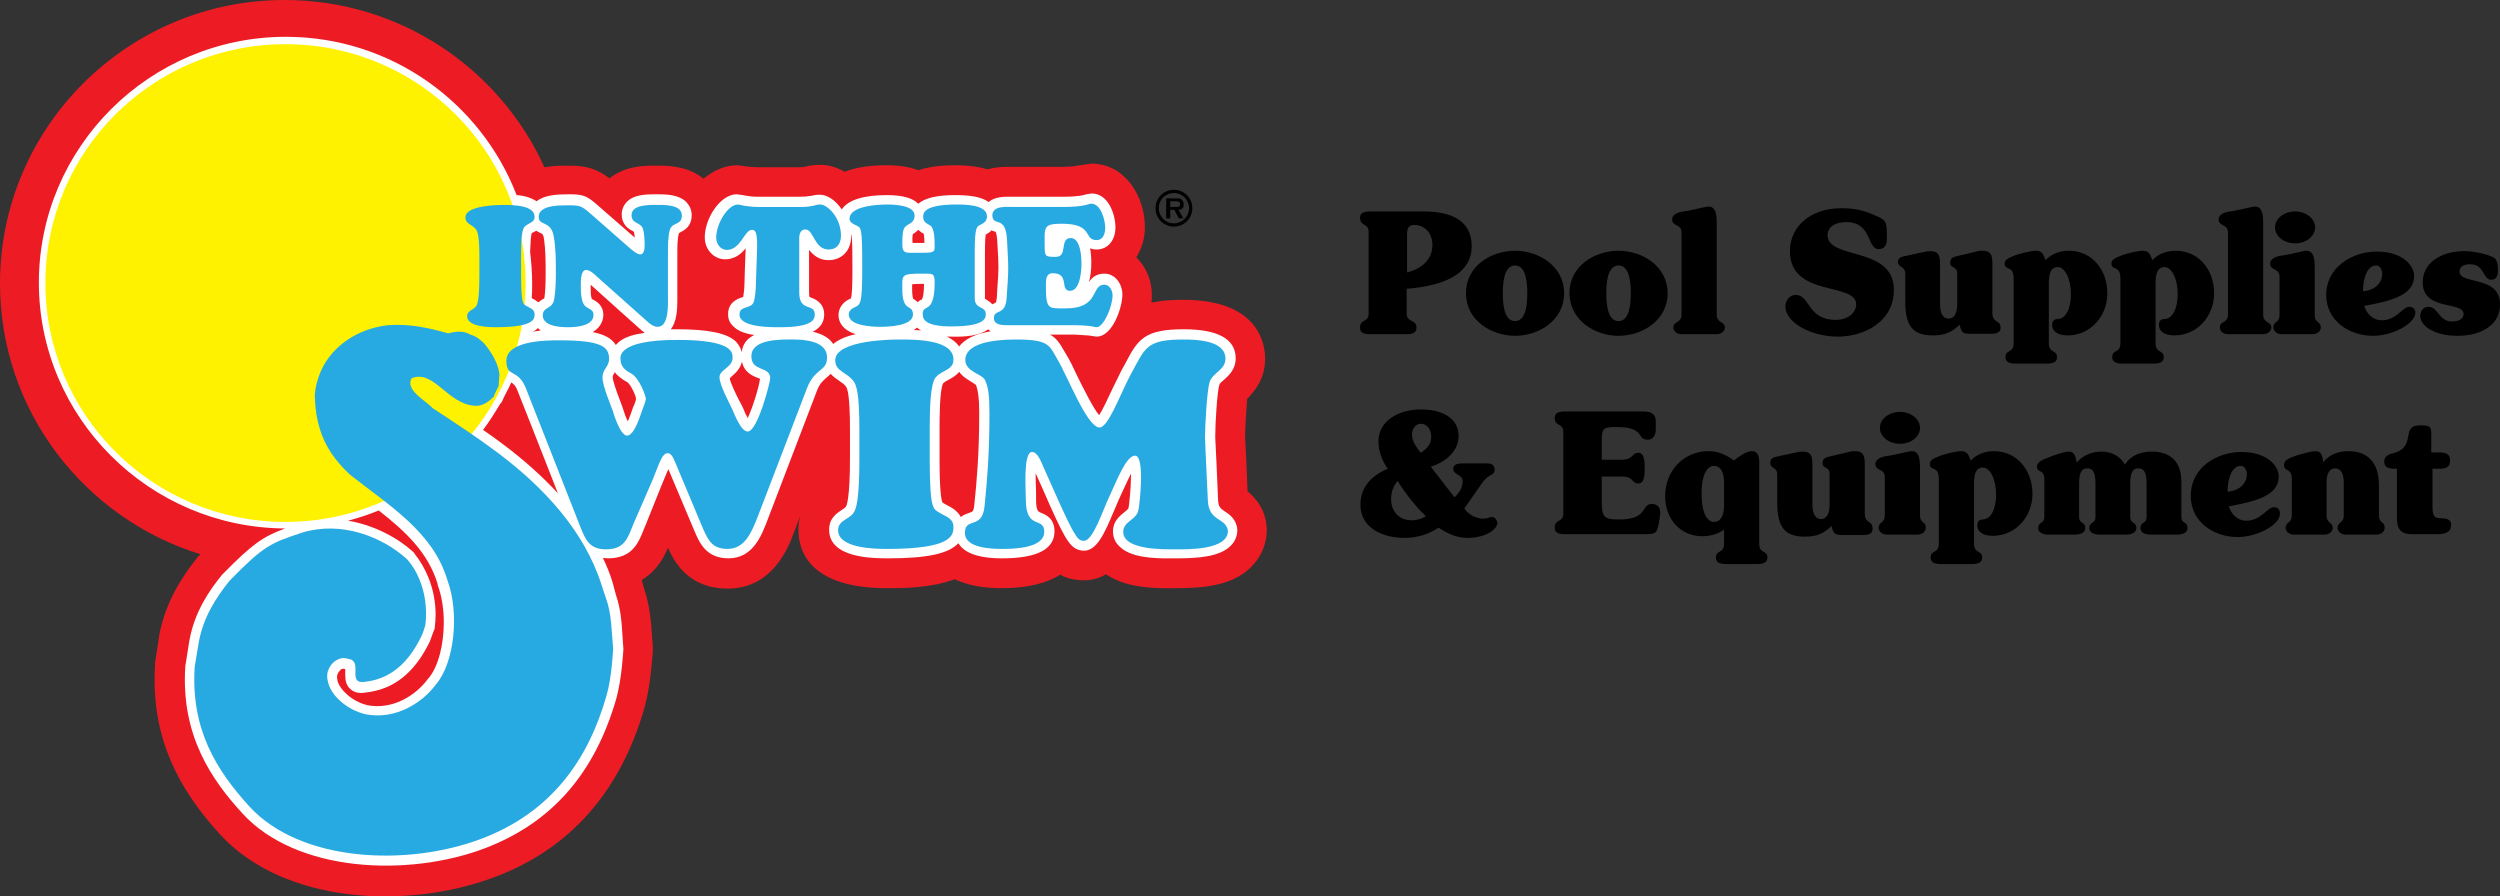
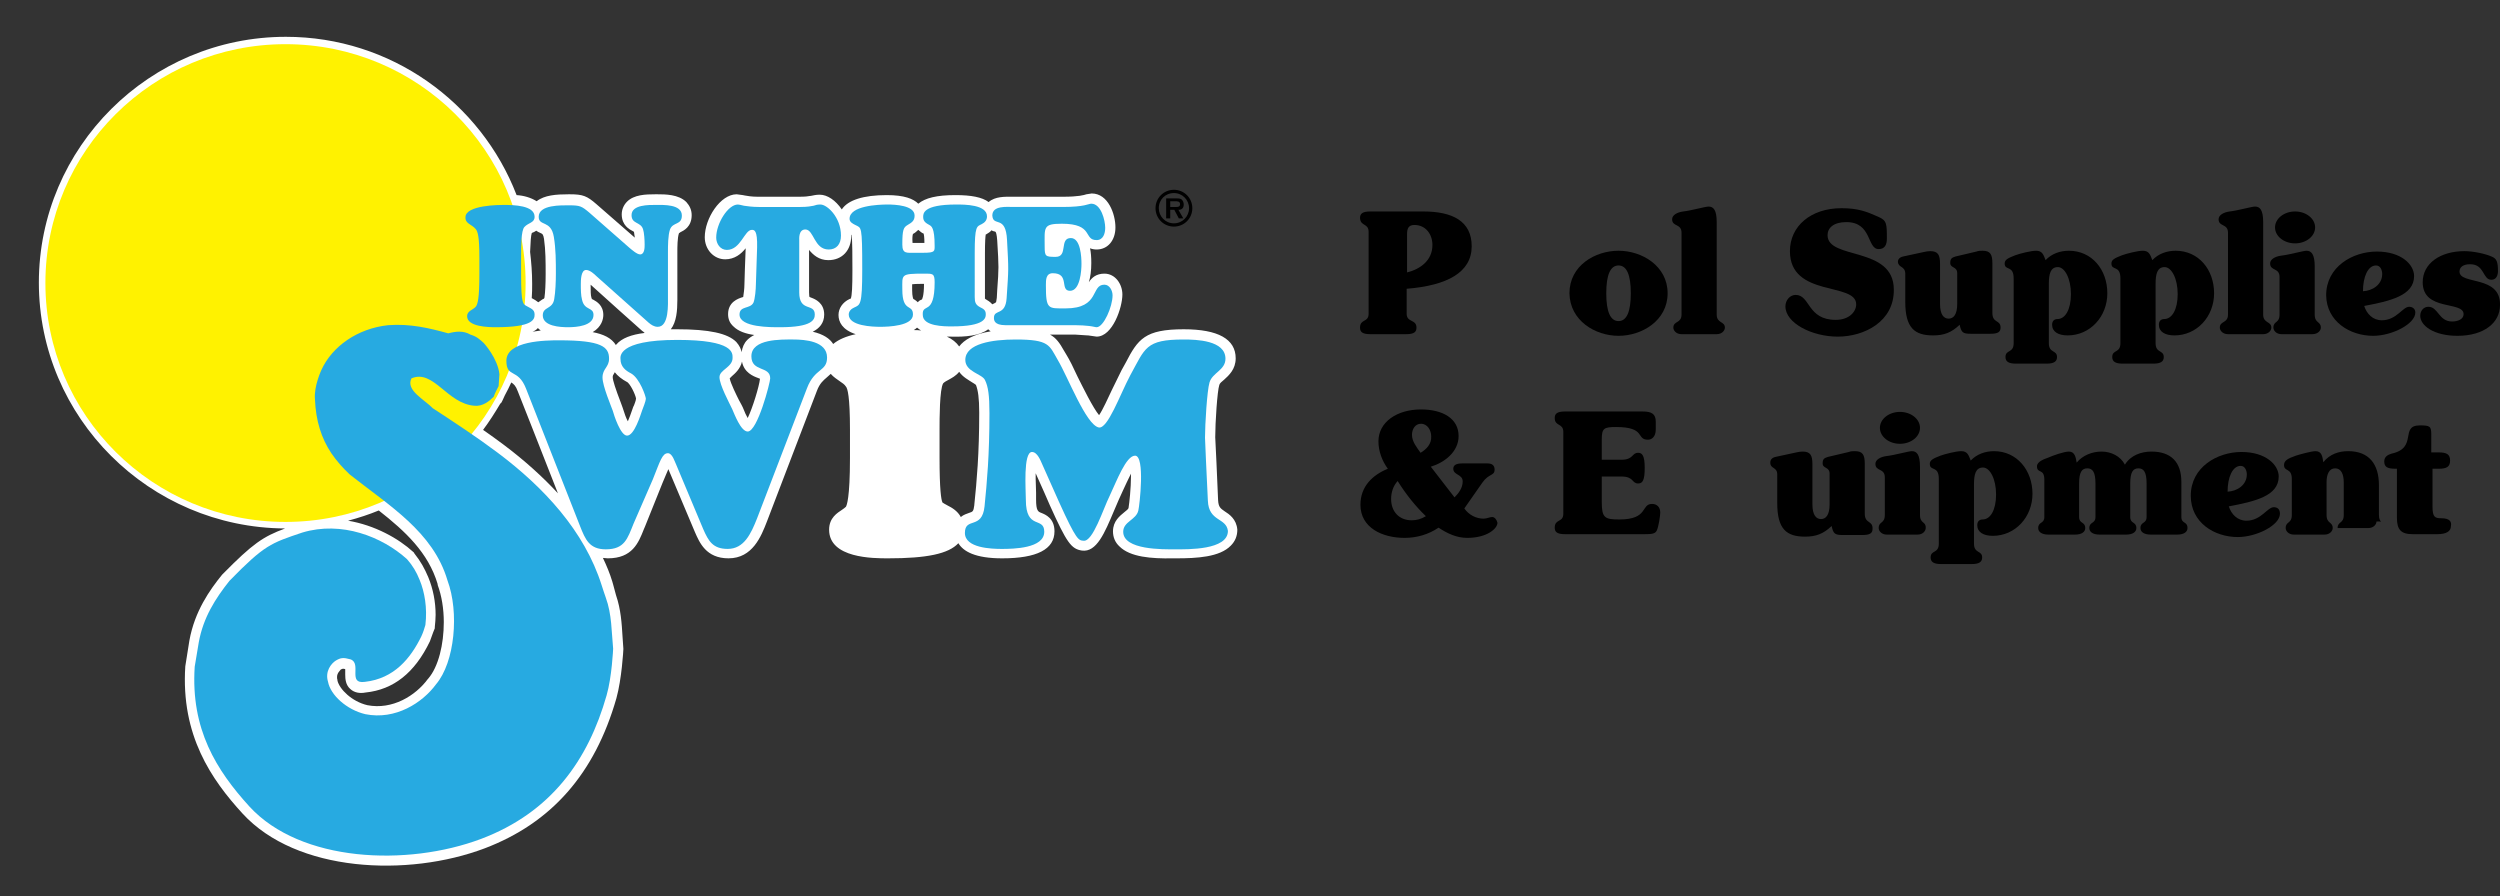
<svg xmlns="http://www.w3.org/2000/svg" version="1.1" id="Layer_1" x="0px" y="0px" width="611.2px" height="219.1px" viewBox="0 0 611.2 219.1" style="enable-background:new 0 0 611.2 219.1;" xml:space="preserve">
  <rect x="0" y="0" width="611.2" height="219.1" fill="#333333" stroke="none" />
  <style type="text/css">
	.st0{fill:#ED1C24;}
	.st1{fill:#FFFFFF;}
	.st2{fill:#FFF200;}
	.st3{fill:#27AAE1;}
</style>
  <g>
-     <path class="st0" d="M305,120.1c-0.1-2.7-0.3-7.3-0.3-7.3l-0.3-5.9c0-2.3,0.3-6.8,0.5-9.4c1.7-1.7,4.4-4.8,4.4-9.8   c0-3.4-1.4-14.4-20-14.4c-3.1,0-5.6,0.2-7.8,0.7c0.1-0.7,0.1-1.3,0.1-1.9c0-3.7-1.5-6.9-3.8-9.2c1.3-2,2.1-4.6,2.1-7.3   c0-7.7-4.9-15.6-13.1-15.6l-3.4,0.5c-0.8,0.2-2.6,0.3-3.6,0.3h-12h-0.4c-1.4,0-3.5-0.1-5.9,0.6c-2.1-0.6-4.7-1-7.9-1   c-2.8,0-6,0.2-9,1.2c-2.1-0.7-4.6-1.2-7.8-1.2c-4.4,0-7.7,0.6-10.3,1.6c-1.9-1.1-3.9-1.7-6-1.7c-1.8,0-3,0.3-3.8,0.5   c-0.2,0-0.5,0.1-1.1,0.1h-10.2c-0.9,0-1.4-0.1-1.9-0.1c-0.1,0-0.2,0-0.2,0l-3-0.4c-3.1,0-5.9,1.3-8.3,3.3   c-3.9-3.2-8.9-3.2-11.4-3.2h-0.5c-2.4,0-7.2,0-11.1,3.1c-3-2.3-5.6-3.1-9.9-3.1h-0.3c-1.4,0-3.5,0-5.7,0.4   C122.2,16.8,97.8,0,69.6,0C31.2,0,0,31.1,0,69.3c0,31.1,20.6,57.4,49,66.2c-0.2,0.2-0.4,0.4-0.6,0.6c-3.5,4.4-7.8,10.5-9.5,19.3   c0,0.1,0,0.1,0,0.2l-1,6.5c0,0.3,0,0.2,0,0.5c-0.1,1.3-0.1,2.6-0.1,3.8c0,17.6,8.5,29.3,16,37.6c15.9,17.3,46.4,18.3,67.2,10.4   c18.4-6.9,30.7-20.9,36.6-41.5c1.5-5.4,1.9-12.8,2-13.6c0-0.1,0-0.3,0-0.4c0-0.3,0-0.7,0-0.9l-0.2-2.5c-0.2-3.3-0.5-7.3-1.9-11.5   c-0.1-0.2-0.4-1.4-0.6-2.2c3.5-2.1,5.4-5.4,6.4-7.9c1.5,3.4,5,10,14.6,10c10.9,0,14.8-9.9,16.2-13.7c0,0,0.7-1.9,1.8-4.7   c-0.5,1.3-0.7,2.6-0.7,4c0,5.3,2.8,14.3,21.7,14.3c3.7,0,10.7,0,16.5-2.2c2.7,1.3,6.4,2.2,11.4,2.2c6.9,0,11.4-1.4,14.4-3.3   c1.2,0.7,2.6,1.1,4.3,1.3c2.8,0.3,5-0.3,6.9-1.4c4.4,3,10.3,3.5,16.2,3.4h0.8c6.9,0,13.9-0.6,18.5-5.2c2.4-2.4,3.8-5.6,3.8-9   C309.6,124.6,306.9,121.7,305,120.1z" />
    <g>
      <path class="st1" d="M299.4,125c-1-0.7-1.5-1-1.6-2.7l-0.4-9.2l-0.3-6.2c0-3.6,0.5-11.3,1-12.8c0.1-0.4,0.6-0.8,1.2-1.3    c1.1-1,2.8-2.5,2.8-5.2c0-4.7-4.3-7.1-12.7-7.1c-9.5,0-11.2,2.4-14.2,8.2l-1,1.8l-2.4,4.9c-0.9,1.9-2.2,4.8-3.1,6.1    c-1.5-1.8-4-6.9-5.3-9.5c-1-2.2-1.9-4-2.7-5.3l-0.6-1c-1-1.8-1.9-3.1-3.4-3.9h6.1l3,0.2c0,0,0.1,0,0.2,0s0.7,0.1,0.7,0.1l1.4,0.2    c3.9,0,6.3-7.1,6.3-10.3c0-2.5-1.7-5.1-4.4-5.1c-2,0-3.1,1-3.8,2.1c0.4-1.3,0.6-2.9,0.6-4.7c0-1.5-0.1-2.6-0.3-3.6    c0.5,0.2,1,0.3,1.6,0.3c2.7,0,4.6-2.2,4.6-5.4c0-3.3-1.8-8.3-5.8-8.3l-1.3,0.2c-0.6,0.2-1.9,0.6-5.7,0.6h-12h-0.6    c-1.6,0-4-0.1-5.6,1.3c-1.6-1.2-4.3-1.7-8.1-1.7c-4.6,0-7.4,0.7-9.1,2.1c-1.2-1.2-3.4-2.1-7.7-2.1c-5.7,0-9.5,1.2-11,3.5    c-1.5-2.2-3.5-3.6-5.4-3.6c-1,0-1.6,0.2-2.2,0.3c0,0,0,0-0.1,0c-0.5,0.1-1.2,0.2-2.7,0.2h-10.2c-1.5,0-2.5-0.2-3.1-0.3    c-0.1,0-0.5-0.1-0.5-0.1l-1.5-0.2c-4,0-7.8,5.9-7.8,10.5c0,3,2.2,5.4,5,5.4c2.3,0,3.9-1.3,5-2.7c-0.1,1.8-0.3,8.7-0.3,8.7    c0,1.3-0.2,2.5-0.3,3.2c-0.2,0.1-0.3,0.1-0.3,0.1c-0.9,0.3-3.4,1.1-3.4,4.1c0,1.2,0.4,2.2,1.3,3c1.2,1.2,3,1.8,5.1,2.1    c-0.6,0.3-1.2,0.7-1.7,1.2c-0.8,0.8-1.2,1.8-1.4,3c-0.1-0.7-0.5-1.6-1.3-2.5c-2.1-2.1-6.6-3.1-14.5-3.1c-0.5,0-1,0-1.5,0    c1.4-1.8,1.6-4.6,1.6-7.2c0-0.2,0-1,0-1V61.7c0-1.2,0-3.6,0.4-4.7c0.1,0,0.3-0.2,0.3-0.2c0.8-0.4,2.8-1.3,2.8-4.2    c0-1.3-0.5-2.3-1.3-3.2c-1.9-1.9-5.2-1.9-7.1-1.9h-0.5c-2.4,0-5.2,0.1-6.9,1.8c-0.8,0.8-1.3,1.9-1.3,3.1c0,2.7,1.9,3.7,2.7,4.1    c0,0,0.2,0.1,0.3,0.2c0,0.2,0.1,0.6,0.2,1.4c-0.8-0.7-9.4-8.2-9.4-8.2c-2.3-2-3.3-2.4-6.5-2.4H139c-3,0-5.9,0.2-7.8,1.7    c-1.4-0.9-3.2-1.4-4.9-1.5C117.6,25.1,95.6,9,69.9,9C36.6,9,9.5,36,9.5,69.1c0,33,27,59.9,60.2,60.1c-5.4,2-7.9,3.7-15.2,11.1    l-0.1,0.1l-0.1,0.1c-3,3.7-6.7,8.9-8,16.1l-1,6.3l0,0c-1.1,16.9,6.4,27.7,14,36c13.2,14.4,40.4,15.6,59.2,8.5    c16.3-6.2,26.9-18.2,32.2-36.7c1.3-4.7,1.7-11.7,1.7-12v-0.1l-0.2-2.9c-0.2-3.3-0.4-6.7-1.6-10.2l-0.7-2.6l-0.2-0.7    c-0.6-2-1.4-3.9-2.3-5.8c0.4,0,0.8,0.1,1.2,0.1c6,0,7.5-3.8,8.8-7.1l0.3-0.7L162,118l0.8-1.9c0.2-0.5,0.4-0.9,0.6-1.4    c0.1,0.2,6.5,15.4,6.5,15.4c1.1,2.5,2.7,6.4,8.2,6.4c5.9,0,8-5.4,9.4-9l12.2-31.9c0.7-1.9,1.6-2.6,2.4-3.3c0.3-0.3,0.6-0.5,1-0.9    c0.7,0.8,1.5,1.3,2.2,1.8c0.6,0.4,1.2,0.8,1.5,1.3c0.4,0.4,1,2.4,1,10.5v7c0,9.8-0.8,11.6-1,11.9c-0.2,0.2-0.6,0.5-0.9,0.7    c-1.2,0.8-3.2,2-3.2,4.9c0,7,10.8,7,14.4,7c9.5,0,14.8-1.1,17.2-3.7c1.2,2,4.1,3.7,10.7,3.7c8.5,0,12.8-2.2,12.8-6.6    c0-3.2-2.2-4.1-3.2-4.5c-0.8-0.3-1.3-0.5-1.3-3.3v-1.6c0-1.3-0.1-2.4-0.1-3.4c0-0.5,0-0.9,0-1.4c0.9,1.9,3.5,7.9,3.5,7.9    c4.1,9.1,5.2,10.6,7.8,11c3.6,0.5,5.6-4.4,7.8-9.6l1.2-2.8l1-2.2c0.5-1.1,1.3-2.8,2-4.2c0,0.2,0,0.4,0,0.6c0,2.9-0.4,6.6-0.6,7.8    c0,0.2-0.6,0.7-1,1c-1.1,0.9-2.8,2.2-2.8,4.7c0,1.4,0.5,2.7,1.6,3.7c2.6,2.6,7.8,3,13,2.9h0.9c5,0,10.6-0.3,13.3-3.1    c1.1-1.1,1.6-2.4,1.6-3.9C302.3,126.9,300.5,125.7,299.4,125z M131.5,80.2c0.2,0.2,0.4,0.4,0.7,0.6c-0.7,0.1-1.4,0.2-2,0.3    C130.7,80.9,131.2,80.6,131.5,80.2z M130,57c0.1-0.1,0.3-0.2,0.4-0.2c0.2-0.1,0.4-0.2,0.7-0.4c0.3,0.2,0.6,0.4,0.9,0.5    c0.7,0.3,0.8,0.4,1,1.5c0.4,2.8,0.4,5.7,0.4,8.6c0,2.3-0.1,4.5-0.3,5.8L133,73l-0.4,0.2c-0.3,0.2-0.6,0.4-1,0.7    c-0.5-0.4-1-0.7-1.4-0.9c0,0-0.1-0.1-0.2-0.1c0.1-1.2,0.1-2.4,0.1-3.6c0-2.6-0.2-5.2-0.5-7.7C129.7,59.1,129.8,57.6,130,57z     M108.5,169C108.4,169,108.4,169,108.5,169L108.5,169L108.5,169z M104.7,165.9L104.7,165.9l-0.1,0.1c-3,4.1-8.7,7.6-14.8,6.4    c-3.8-0.9-6.8-3.9-7.3-6v-0.1v-0.1c-0.1-0.2-0.1-0.5-0.1-0.7c0-1,0.8-1.6,0.9-1.8c0.4-0.2,0.6-0.3,1.1-0.1c0,0.1,0,0.2,0,0.3    c0,0.2,0,0.3,0,0.5c0,0.2,0,0.3,0,0.5c0,1.1,0.1,2.6,1.3,3.6c0.9,0.8,2.2,1.1,3.7,0.8c6.8-0.7,12-4.8,15.7-12.5l0.8-2.2l0.4-1    v-0.3c0.1-1,0.2-2,0.2-3c0-3.1-0.6-6.3-1.8-9.2c-0.9-2.1-1.8-3.8-3.4-5.8l-0.1-0.2l-0.1-0.1c-3.7-3.4-9.5-6.6-16-7.7    c2.6-0.7,5.1-1.5,7.5-2.5c6.5,5.1,12.1,10.3,14.4,18v0.1v0.1c1,2.7,1.5,5.9,1.5,9.1C108.5,157.5,107.2,163,104.7,165.9z     M123.1,108.7c-1.7-1.3-3.3-2.4-5-3.6c1.5-2,2.9-4.2,4.2-6.4l0,0l0.3-0.3l0.3-0.6l0.5-1.1c0.6-1.1,1.1-2.1,1.6-3.2    c0.6,0.4,1.1,0.8,1.6,2.2c0,0,5.9,14.9,9.8,24.9C132.7,116.6,128.3,112.6,123.1,108.7z M155,99.1l-0.1,0.2l-0.1,0.2l-0.1,0.3    c-0.5,1.5-0.9,2.5-1.2,3.2c-0.4-0.7-0.8-1.8-1.3-3.4l-0.4-1.1c-1.3-3.4-2-5.5-2-6.3c0-0.4,0.1-0.5,0.4-1c0-0.1,0.1-0.1,0.1-0.2    c0.7,0.9,1.7,1.7,3,2.4l-0.1-0.1c0.9,0.5,2.1,3.1,2.3,4.1C155.5,97.9,155.1,98.8,155,99.1z M150.7,84.2c-0.1,0.1-0.1,0.1-0.1,0.2    c-1.1-1.8-3.1-2.7-5.7-3.2c2.2-1.3,2.6-3.2,2.6-4.2c0-2.4-1.7-3.3-2.4-3.7l-0.4-0.2c0,0,0-0.1-0.1-0.3c-0.2-0.6-0.2-1.7-0.2-3.2    l0,0C146,71.1,157,80.9,157,80.9c0.2,0.1,0.4,0.3,0.6,0.5C154.3,81.8,152,82.7,150.7,84.2z M244.1,65.3c0,1.5-0.1,2.9-0.3,5.6    l-0.1,1.9c-0.1,0.9-0.2,1.1-0.2,1.1l-0.3,0.2c-0.2,0.1-0.4,0.2-0.6,0.3c-0.5-0.6-1.2-1-1.7-1.3l-0.1-0.1c0-0.2,0-0.3,0-0.3V62    c0-2.9,0.1-4.2,0.2-4.7h0.1l0,0c0.5-0.3,1-0.6,1.3-1c0.3,0.2,0.7,0.3,0.8,0.3c0,0,0.1,0,0.2,0.1s0.3,0.6,0.4,2.1    C244,62.1,244.1,63.8,244.1,65.3z M241.6,80.5c0.2,0.2,0.4,0.4,0.6,0.5c-4.2,0.7-6.5,2.1-7.7,3.7c-0.7-1-1.7-1.8-3-2.4    c0.4,0,0.7,0,1.1,0C235.9,82.4,239.5,82.1,241.6,80.5z M223.2,57.2c0.4-0.2,0.9-0.6,1.3-1c0.5,0.4,0.9,0.8,1.3,0.9    c0.1,0.3,0.2,1,0.2,2.3c-0.1,0-0.1,0-0.2,0h-2.1h-0.6C223,58.1,223.1,57.5,223.2,57.2z M223,69.5c0.8-0.1,2-0.1,2.8-0.1h0.1    c0,3.1-0.5,3.8-0.5,3.8l-0.2,0.1c-0.3,0.1-0.6,0.3-0.8,0.6c-0.3-0.3-0.6-0.5-0.9-0.7l-0.2-0.1c0,0-0.3-0.5-0.3-2.2V70    C223,70,223,69.7,223,69.5z M225.2,80.8c-0.6-0.1-1.2-0.1-1.8-0.1c0.3-0.2,0.6-0.4,0.8-0.6C224.5,80.3,224.8,80.6,225.2,80.8z     M182.8,102.2c-0.3-0.5-0.7-1.3-1.2-2.6l-0.3-0.6l-0.7-1.3c-0.5-1-2-4-2.2-5.2c0.2-0.2,0.5-0.5,0.5-0.5c0.8-0.7,2.1-1.8,2.5-3.6    c0.5,2.7,2.8,3.6,3.9,4c0,0,0.3,0.1,0.5,0.2C185.6,94.5,184,99.7,182.8,102.2z M203.7,84.1c-0.8-1.3-2.4-2.4-5-3    c1.6-0.8,2.8-2.1,2.8-4.2c0-2.9-2.3-3.8-3.1-4.1c-0.2-0.1-0.5-0.2-0.5-0.2s-0.1-0.3-0.1-1.1c0,0,0-7.3,0-10.4    c1,1.2,2.4,2.5,4.7,2.5c3.4,0,5.6-2.4,5.6-5.9c0-0.1,0-0.2,0-0.3c0,0,0.1,0,0.1,0.1c0.2,1.3,0.2,5.5,0.2,8.6    c0,3.9-0.1,6.2-0.4,6.9l-0.3,0.1c-1.7,0.8-2.7,2.3-2.7,3.9c0,1.7,0.9,3.6,4.2,4.7C206.9,82.2,205,83,203.7,84.1z M238.2,123.4v0.1    c-0.2,1.6-0.4,1.6-1.3,1.9c-0.5,0.2-1.3,0.4-2,1c-0.8-1.5-2.2-2.3-3.2-2.8l-0.9-0.5l-0.3-0.2c0,0-0.1,0-0.1-0.1    c-0.3-0.6-0.7-3.1-0.7-10.8v-7c0-2.5,0-9.9,0.9-11.3c0.3-0.3,0.8-0.6,1.4-0.9c0.7-0.4,1.7-0.9,2.5-1.9c0.9,1.3,2.3,2,3.2,2.6    c0.3,0.2,0.7,0.4,0.9,0.6c0.5,1.3,0.8,3.2,0.8,6.8C239.4,111,238.8,117.6,238.2,123.4z" />
      <path class="st1" d="M89.4,169.3C89.5,169.3,89.5,169.3,89.4,169.3L89.4,169.3L89.4,169.3z" />
    </g>
    <path class="st2" d="M69.8,10.8c-32.4,0-58.7,26.1-58.7,58.4s26.3,58.4,58.7,58.4s58.7-26.1,58.7-58.4S102.2,10.8,69.8,10.8z" />
    <path d="M282.5,50.9c0-2.5,2-4.5,4.5-4.5s4.5,2,4.5,4.5s-2,4.5-4.5,4.5S282.5,53.4,282.5,50.9z M290.7,50.9c0-2-1.6-3.7-3.7-3.7   s-3.7,1.6-3.7,3.7c0,2,1.6,3.7,3.7,3.7C289.1,54.6,290.7,52.9,290.7,50.9z M289.3,53.4h-1.1l-1.1-2.1h-1v2.1h-1v-4.9h2.4   c0.4,0,1,0,1.3,0.2c0.4,0.3,0.6,0.8,0.6,1.3c0,0.9-0.5,1.3-1.3,1.3L289.3,53.4z M287.6,50.6c0.5,0,0.9-0.1,0.9-0.7   c0-0.7-0.7-0.7-1.2-0.7h-1.2v1.4C286.1,50.6,287.6,50.6,287.6,50.6z" />
    <g>
      <path class="st3" d="M135.4,57.9c0.5,3,0.5,6,0.5,9c0,1.9-0.1,4.5-0.4,6.2c-0.4,2.6-2.8,1.8-2.8,4c0,2.7,4.3,2.9,6.2,2.9    c2,0,6.2-0.3,6.2-3c0-2-2.2-1-2.8-3.7c-0.3-1.1-0.3-2.6-0.3-3.8c0-0.9,0-3.5,1.3-3.5c0.9,0,2,1,2.5,1.5l12.8,11.4    c0.6,0.5,1.3,1,2.2,1c2.8,0,2.5-5.6,2.5-7.5V61.7c0-1.6,0-4.1,0.5-5.6c0.7-1.9,2.9-1,2.9-3.4c0-2.8-4.5-2.6-6.3-2.6    c-1.7,0-6-0.1-6,2.5c0,2.2,2.2,1.6,2.8,3.4c0.3,0.9,0.4,2.7,0.4,3.8c0,0.7,0,2.4-1.1,2.4c-0.8,0-2.1-1.2-2.6-1.6l-9.8-8.6    c-1.9-1.6-2.3-1.8-4.9-1.8c-1.9,0-7.5-0.2-7.5,2.8C131.7,55.4,134.7,53.7,135.4,57.9z" />
      <path class="st3" d="M116.3,56c0.5,0.6,0.9,1.8,0.9,7l0,0v4.1c0,5.8-0.4,7.3-0.9,7.9c-0.7,0.8-2.1,1-2.1,2.3c0,2.6,5.2,2.7,7,2.7    c9.1,0,9.5-1.9,9.5-3.1c0-1.3-1-1.5-2-2.1c-0.8-0.5-1.3-0.3-1.3-7.7V63c0-2.9,0-6.6,0.8-7.5c1-1.1,2.5-1,2.5-2.5    c0-2.8-5.1-2.9-7.6-2.9c-0.8,0-9.3,0-9.3,3C113.7,54.7,115.3,54.8,116.3,56z" />
      <path class="st3" d="M246.2,58.7c0.4,7.5,0.4,6.7-0.1,14.2c-0.3,4.4-3.1,2.6-3.1,4.8c0,0.5,0,1.8,2.8,1.8h17    c1.4,0,2.6,0.1,3.5,0.2s1.5,0.3,1.8,0.3c1.7,0,3.9-5,3.9-7.8c0-1.1-0.7-2.6-2-2.6c-3.4,0-1,5.8-9.5,5.8c-4.3,0-4.8,0.3-4.8-5.7    c0-1.3,0-2.9,1.7-2.9c4.2,0,1.6,4.3,4.2,4.3c2.5,0,2.8-5,2.8-6.6s-0.2-6.3-2.6-6.3c-2.9,0-0.6,4.6-3.7,4.6c-2.5,0-2.7-0.1-2.7-2.5    c0-4.7-0.5-5.6,4.2-5.6c7.9,0,5.2,4,8.5,4c1.6,0,2.1-1.6,2.1-3c0-1.8-1-5.9-3.4-5.9c-0.7,0-1.5,0.8-7,0.8h-12    c-1.7,0-5.2-0.4-5.2,2.1C242.8,55.6,245.9,52.4,246.2,58.7z" />
      <path class="st3" d="M208.8,75.2c-0.7,0.3-1.3,0.9-1.3,1.7c0,2.8,5.8,3,7.7,3c2,0,8-0.2,8-3c0-2.7-2.6-0.4-2.6-6.1    c0-3.7-0.5-3.9,5.3-3.9c2.1,0,2.6-0.1,2.6,2.1c0,8.4-3.1,4.9-2.9,8c0,2.8,5.3,2.8,7.1,2.8c8.2,0,8.3-2.1,8.3-3    c0-1-0.6-1.3-1.4-1.7c-1.1-0.6-1.3-1.2-1.3-2.5V61.8c0-6.6,0.5-6.4,1.7-7c0.8-0.4,1.3-1,1.3-1.9c0-2.9-5.5-2.9-7.5-2.9    c-8.3,0-8.1,2.3-8.1,3.1c0,1.1,0.8,1.5,1.5,1.9c0.5,0.3,1.3,0.6,1.3,5.1c0,1.3,0.1,1.7-2.7,1.7h-2.1c-2,0-3.1,0.3-3.1-2    c0-3.7,0.3-4.2,1.3-4.8c1-0.6,1.7-1,1.7-2.3c0-2.5-4.8-2.7-6.6-2.7c-2.3,0-9.3,0.3-9.3,3.5c0,0.8,0.8,1.2,1.4,1.5    c1.5,0.8,1.7-0.1,1.7,10.9C210.8,74.7,210.3,74.5,208.8,75.2z" />
      <path class="st3" d="M147.1,143.1c-4.2-13.3-14.2-24-25.4-32.4c-5.2-3.9-10.4-7.3-15.9-10.9c-2-2.1-6.7-4.4-5.2-7.3    c5.4-2.3,8.7,6.2,15.4,6.7c2,0.2,3.6-1.1,4.7-2.2c0.3-0.9,0.8-1.8,1.2-2.6l0.2-2.9c-0.4-3.9-3.8-7.6-3.8-7.6    c-1.1-1-1.7-1.6-3.3-2.1c-1.7-1-3.6-0.8-5.4-0.3c-4.7-1.3-9.3-2.4-14.7-2c-7.5,0.8-13.7,5.2-16.3,10.9c0,0-1.9,4-1.6,7.2    c0.2,5.3,1.6,9.6,4,13.2c1.3,1.9,2.8,3.6,4.5,5.2c9.6,7.6,20.4,14,23.9,25.9c2.9,7.8,1.8,20-2.8,25.4c-3.3,4.5-9.9,8.8-17.3,7.3    c-4.6-1.1-8.5-4.7-9.1-7.9c-0.8-2.6,0.8-4.5,1.9-5.2c1.2-0.7,1.8-0.8,3.6-0.3c2.8,1-0.8,6.1,3.5,5.5c7.2-0.8,11.2-5.8,13.8-11.1    c0.5-1.1,0.7-1.8,1-2.8c0.5-4.2-0.2-8.1-1.4-11c-0.8-2-1.7-3.5-3.1-5.1c-6.1-5.5-16-9.4-25.6-6.5c-7.7,2.6-9.2,3-17.8,11.8    c-3.5,4.4-6.4,9-7.5,15c0,0-0.7,4.3-1,6c-1,15.3,5.3,25.3,13.4,34.2c12.5,13.6,38.5,14.7,56.6,7.9c17.2-6.5,26.2-19.3,30.7-35.1    c1.3-4.5,1.6-11.4,1.6-11.4c-0.4-4.1-0.3-8.4-1.8-12.5C147.7,145,147.5,144.3,147.1,143.1z" />
      <path class="st3" d="M193.9,83c-2.9,0-10.2-0.2-10.2,4.1c0,3.9,4.6,2.3,4.6,5.4c0,1-3.1,13-5.5,13c-1.7,0-3.3-4.4-3.8-5.5    c-0.7-1.5-3.1-5.9-3.1-7.8c0-1.8,3.2-2.4,3.2-4.7c0-1.2,0.3-4.4-13.5-4.4c-14.9,0-13.9,4.3-13.9,4.7c0,1.8,1.2,2.8,2.6,3.5    c2.1,1.2,3.6,5.6,3.6,6.2c0,0.5-0.7,2.3-0.9,2.8c-0.4,1.1-1.9,6.2-3.7,6.2c-1.6,0-3.2-5-3.5-6.1c-0.3-0.9-2.5-6-2.5-8.1    c0-2.2,1.6-2.5,1.6-4.6c0-2.9-1.8-4.5-12.2-4.5c-3.3,0-12.9,0.1-12.9,5c0,4.3,2.8,1.7,4.8,6.8l13.2,33.6c1.3,3.3,2.3,5.7,6.3,5.7    c4.6,0,5.3-2.6,6.8-6.3l4.7-10.8c1.8-4.5,2.3-6.4,3.7-6.4c1.1,0,1.7,2.2,2.1,3l6.5,15.5c1.3,3,2.4,4.9,6,4.9c4,0,5.7-3.7,7.2-7.5    l12.2-31.8c1.9-5,4.9-4,4.9-7.5C202.2,83.4,196.8,83,193.9,83z" />
      <path class="st3" d="M295.3,122.4c-0.3-6.6-0.7-14.4-0.7-15.4c0-3.2,0.5-11.5,1.1-13.5c0.7-2.4,3.9-3,3.9-5.8    c0-4.5-7.1-4.7-10.2-4.7c-9.4,0-9.4,2.1-13.1,8.8c-2.5,4.7-5.5,13.2-7.7,12.7c-3.1-0.7-7.5-12.3-10-16.5c-2.1-3.6-2-5-10.3-5    c-5.7,0-12.3,1-12.3,5c0,2.9,4.1,3.4,4.8,4.9c0.8,1.6,1.1,3.8,1.1,8.1c0,10.3-0.6,16.8-1.2,22.8c-0.6,5.8-4.8,2.5-4.8,6.5    c0,3.7,6.5,3.9,9,3.9c2.8,0,10.4-0.1,10.4-4.2c0-3.8-4.5-0.3-4.5-7.8c0-2.3-0.7-11.7,1.5-11.7c1.3,0,2.1,2.1,2.5,3l4.1,9.2    c4.3,9.5,4.8,9.4,6,9.5c2.3,0.3,4.8-7.8,6.4-11c1.7-3.6,4-9.8,6.2-9.8c2.5,0,1.1,12.2,0.8,13.4c-0.5,2.3-3.7,2.7-3.7,5.2    c0,4.5,9.8,4.3,12.7,4.3c3.1,0,12.9,0.2,12.9-4.5C299.8,126.5,295.5,127.6,295.3,122.4z" />
-       <path class="st3" d="M228.8,92.2c1.6-1.8,4.3-1.7,4.3-4.3c0-4.8-8.8-4.9-13-4.9c-1.4,0-15.9,0-15.9,5.1c0,2.7,2.8,2.9,4.4,5    c0.8,1,1.5,3,1.5,12v7c0,9.9-0.7,12.5-1.6,13.5c-1.1,1.4-3.6,1.7-3.6,4c0,4.5,9,4.6,12,4.6c15.6,0,16.2-3.2,16.2-5.3    c0-2.2-1.7-2.5-3.5-3.6c-1.4-0.9-2.3-0.6-2.3-13.2v-7C227.3,100.2,227.4,93.8,228.8,92.2z" />
      <path class="st3" d="M205.6,57.6c0-4.5-3.4-7.6-5-7.6c-0.8,0-1.1,0.1-1.7,0.3c-0.6,0.1-1.4,0.3-3.2,0.3h-10.2    c-1.7,0-2.8-0.2-3.6-0.3c-0.8-0.2-1.3-0.3-1.5-0.3c-2.4,0-5.3,4.6-5.3,8.1c0,1.5,1,3,2.6,3c3.4,0,4.3-4.9,6.1-4.9    c0.6,0,1.4,0,1.3,4.3l-0.3,9.1c0,1-0.2,3.5-0.6,4.4c-0.8,1.6-3.4,0.7-3.4,2.9c0,3.2,7.8,3.1,9.9,3.1c7.8,0,8.5-1.8,8.5-3.1    c0-2.9-3.8-0.5-3.8-5.4V58.7c0-0.3-0.2-2.6,1.5-2.6c2.1,0,2.1,4.9,5.7,4.9C204.5,61,205.6,59.7,205.6,57.6z" />
    </g>
    <g>
      <path d="M334.6,56.7L334.6,56.7v20c0,2.2-2.1,1.2-2.1,3.4c0,1,0.5,1.6,2.5,1.6h8.8c2,0,2.5-0.6,2.5-1.6c0-2.1-2.4-1.2-2.4-3.4    v-6.1c9.9-0.8,15.9-4,15.9-10.4c0-6.2-4.8-8.5-11.8-8.5h-13c-2,0-2.5,0.6-2.5,1.6C332.6,55.4,334.6,54.5,334.6,56.7z M345.8,55    c2.7,0,4.4,2.2,4.4,4.9c0,3.8-3,5.9-6.2,6.7v-9.4C344,55.8,344.4,55,345.8,55z" />
-       <path d="M370.4,61.3c-5.7,0-12,3.6-12,10.4c0,6.7,6.3,10.4,12,10.4s12-3.7,12-10.4C382.4,65,376.1,61.3,370.4,61.3z M370.4,78.5    c-2,0-3-2.3-3-6.8s1-6.8,3-6.8s3,2.3,3,6.8S372.4,78.5,370.4,78.5z" />
      <path d="M395.7,82.1c5.7,0,12-3.7,12-10.4c0-6.7-6.3-10.4-12-10.4s-12,3.6-12,10.4C383.8,78.4,390,82.1,395.7,82.1z M395.7,64.9    c2,0,3,2.3,3,6.8s-1,6.8-3,6.8s-3-2.3-3-6.8S393.7,64.9,395.7,64.9z" />
      <path d="M411.1,56.9v20c0,2.2-2,1.5-2,3.2c0,0.7,0.7,1.6,2,1.6h8.6c1.3,0,2-0.9,2-1.6c0-1.6-2-1-2-3.2V54.3c0-3-0.8-3.8-2-3.8    c-0.8,0-4.3,1-6.2,1.2c-1.5,0.2-2.7,0.9-2.7,1.9C408.8,55.5,411.1,54.6,411.1,56.9z" />
      <path d="M449.3,82.3c6.5,0,13.8-3.7,13.7-11.5c0-10.7-16.2-7.2-16.2-13.3c0-1.8,1.5-3.2,4.6-3.2c6.3,0,5,6.6,7.9,6.6    c1.5,0,2-1.1,2-2.5c0-3.7,0-4.5-2.1-5.4c-2.9-1.3-5-2.1-9-2.1c-7.5,0-12.6,4.4-12.6,10.5c0,11.4,16.2,7.5,16.2,13    c0,1.8-1.7,3.8-5,3.8c-7,0-6.2-6.1-9.8-6.1c-1.4,0-2.5,1.3-2.5,2.8C436.5,79,443,82.3,449.3,82.3z" />
      <path d="M465.8,66.8v7c0,6.4,2.3,8.2,6.8,8.2c2.7,0,4.5-0.7,6.5-2.6c0.4,1.9,0.8,2.2,2.7,2.2h4.8c1.8,0,2.5-0.4,2.5-1.5    c0-2-2-1-2-3.6V64.4c0-2.2-0.5-3.1-2.4-3.1c-0.6,0-1,0-1.5,0.2l-5.1,1.2c-1,0.3-1.3,0.6-1.3,1.6c0,1.3,1.7,0.8,1.7,2.5v7.5    c0,2.6-0.9,3.6-2.1,3.6c-1.2,0-2.1-1-2.1-3.6l0,0v-9.8c0-2.2-0.5-3.1-2.4-3.1c-0.6,0-1,0.1-1.5,0.2l-5.1,1.1    c-0.9,0.2-1.3,0.7-1.3,1.3C464.1,65.5,465.7,65,465.8,66.8z" />
      <path d="M492.3,68.1L492.3,68.1v15.8c0,2.5-2,1.5-2,3.4c0,1.1,0.8,1.6,2.5,1.6h7.6c1.7,0,2.5-0.5,2.5-1.6c0-1.8-2-0.9-2-3.4V69.4    c0-2.4,0.4-4.1,2.2-4.1c1.7,0,3.2,2.8,3.2,6.6c0,3.8-1.4,6.1-3.3,6.1c-0.8,0-1.3,0.5-1.3,1.4c0,1.7,1.5,2.6,3.8,2.6    c5.5,0,9.7-4.6,9.7-10.3c0-5.8-3.8-10.4-9.4-10.4c-2.1,0-4.2,0.7-5.7,2.3c-0.5-1.3-0.8-2.3-2.3-2.3c-1.3,0-4,0.7-5.1,1.1    c-1.8,0.7-2.6,1.1-2.6,2C490.1,66.3,492.3,64.7,492.3,68.1z" />
      <path d="M518.4,68.1L518.4,68.1v15.8c0,2.5-2,1.5-2,3.4c0,1.1,0.8,1.6,2.5,1.6h7.6c1.7,0,2.5-0.5,2.5-1.6c0-1.8-2-0.9-2-3.4V69.4    c0-2.4,0.4-4.1,2.2-4.1c1.7,0,3.2,2.8,3.2,6.6c0,3.8-1.4,6.1-3.3,6.1c-0.8,0-1.3,0.5-1.3,1.4c0,1.7,1.5,2.6,3.8,2.6    c5.5,0,9.7-4.6,9.7-10.3c0-5.8-3.8-10.4-9.4-10.4c-2.1,0-4.2,0.7-5.7,2.3c-0.5-1.3-0.8-2.3-2.3-2.3c-1.3,0-4,0.7-5.1,1.1    c-1.8,0.7-2.6,1.1-2.6,2C516.2,66.3,518.4,64.7,518.4,68.1z" />
      <path d="M544.7,56.9v20c0,2.2-2,1.5-2,3.2c0,0.7,0.7,1.6,2,1.6h8.6c1.3,0,2-0.9,2-1.6c0-1.6-2-1-2-3.2V54.3c0-3-0.8-3.8-2-3.8    c-0.8,0-4.3,1-6.2,1.2c-1.5,0.2-2.7,0.9-2.7,1.9C542.4,55.5,544.7,54.6,544.7,56.9z" />
      <path d="M567.4,80.1c0-1.6-1.5-1-1.5-3.2V65.1c0-2.9-0.8-3.8-2-3.8c-0.8,0-4.3,1-6.2,1.2c-1.5,0.2-2.7,0.9-2.7,1.9    c0,1.9,2.3,1,2.3,3.3l0,0v9.2c0,2.2-1.5,1.5-1.5,3.2c0,0.7,0.7,1.6,2,1.6h7.5C566.7,81.7,567.4,80.8,567.4,80.1z" />
      <ellipse cx="561.1" cy="55.6" rx="4.9" ry="3.9" />
      <path d="M580.2,82.1c4.6,0,10.3-2.9,10.3-5.7c0-0.9-0.7-1.4-1.5-1.4c-1.6,0-3.1,3.3-6.7,3.3c-2.2,0-3.7-1.6-4.3-3.5    c6.3-1.2,12.2-2.5,12.2-7.3c0-2.8-3.1-6-9.1-6c-5.9,0-12.4,3.7-12.4,10.7C568.8,78.6,574.5,82.1,580.2,82.1z M580.9,64.9    c1.1,0,1.5,1.2,1.5,2.1c0,2.6-2.4,4.1-4.7,4.2C577.7,67.7,578.9,64.9,580.9,64.9z" />
      <path d="M601.3,66.4c0-1.1,0.9-1.8,2.6-1.8c3.6,0,3,3.8,5.2,3.8c1.2,0,1.6-1.1,1.6-2.1c0-2.3-0.3-3.1-1.6-3.6    c-1.6-0.7-4.5-1.3-6.6-1.3c-5.9,0-10.2,3-10.2,7.6c0,7.2,10,4.5,10,7.8c0,1.3-1.5,1.8-2.8,1.8c-3.3,0-3.4-3.6-5.8-3.6    c-1.2,0-2,1-2,2.2c0,2.4,3.3,4.9,9.1,4.9c6.5,0,10.4-3.2,10.4-7.5C611.4,67.2,601.3,69.7,601.3,66.4z" />
      <path d="M364.8,126.4c-0.6,0-1.3,0.4-2.1,0.4c-1.8,0-3.6-0.9-4.7-2.5l4.4-6.3c1.6-2.3,3-1.6,3-3.2c0-1-0.6-1.5-1.7-1.5h-6.3    c-1.5,0-2.1,0.5-2.1,1.3c0,1.6,2.3,1.3,2.3,3.1c0,1.6-1,2.9-2,3.9l-5.8-7.5c3.3-1,6.8-3.6,6.8-7.5c0-4.3-3.9-6.5-9.2-6.5    c-5.9,0-10.4,3.1-10.4,7.8c0,2.4,0.9,4.8,2.3,6.7c-3.7,1.5-6.7,4.3-6.7,8.8c0,5.6,5.3,8.1,10.8,8.1c2.9,0,5.8-0.8,8.3-2.5    c2.1,1.4,4.4,2.5,7,2.5c4.9,0,7.4-2.3,7.4-3.7C365.9,127,365.4,126.4,364.8,126.4z M345.1,127.2c-3,0-5-2.1-5-5.2    c0-1.6,0.5-3.2,1.6-4.4c2,3.2,4.3,6.1,6.9,8.6C347.4,126.9,346.4,127.2,345.1,127.2z M347.3,110.7c-0.9-1.3-2.1-2.7-2.1-4.4    c0-1.4,0.8-2.7,2.2-2.7c1.6,0,2.5,1.6,2.5,3.1C350,108.5,348.8,109.8,347.3,110.7z" />
      <path d="M403.9,123.2c-2.8,0-0.8,3.8-8,3.8c-3.6,0-4.3-0.4-4.3-4.3v-6.2h4.8c3.1,0,2.5,1.7,4.1,1.7c1.1,0,1.6-0.8,1.6-3.8    s-0.6-3.7-1.6-3.7c-1.6,0-1.1,1.7-4.1,1.7h-4.8v-4.9c0-2.8,0.5-3.1,3.5-3.1c7.4,0,4.8,3.1,7.8,3.1c0.9,0,1.9-0.7,1.9-2.5v-1.9    c0-1.9-1-2.5-3.2-2.5h-19c-2,0-2.5,0.6-2.5,1.6c0,2.1,2.1,1.2,2.1,3.4l0,0v20c0,2.2-2.1,1.2-2.1,3.4c0,1,0.5,1.6,2.5,1.6h19.5    c1.7,0,2.5-0.1,2.9-0.8c0.5-0.9,0.9-3.8,0.9-4.5C405.9,124,405.1,123.2,403.9,123.2z" />
-       <path d="M430.1,133v-19.8c0-1.4-0.2-2.9-1.8-2.9c-1.4,0-3.3,1.4-4.4,2.3c-1.8-1.4-3.9-2.3-6.2-2.3c-5.9,0-10.6,4.6-10.6,11    c0,5.6,3.7,9.8,9.1,9.8c1.9,0,3.7-0.5,5.3-1.6v3.4c0,2.5-2,1.5-2,3.4c0,1.1,0.8,1.6,2.5,1.6h7.6c1.7,0,2.5-0.5,2.5-1.6    C432.1,134.5,430.1,135.4,430.1,133z M421.5,123.4c0,3-1,4.2-2.5,4.2c-1.3,0-3-1.6-3-6.9c0-5.1,1.6-6.8,3-6.8    c1.5,0,2.5,1.2,2.5,4.2V123.4z" />
      <path d="M455.9,125.6v-12.2c0-2.2-0.5-3.1-2.4-3.1c-0.6,0-1,0-1.5,0.2l-5.1,1.2c-1,0.3-1.3,0.6-1.3,1.6c0,1.3,1.7,0.8,1.7,2.5v7.5    c0,2.6-0.9,3.6-2.1,3.6s-2.1-1-2.1-3.6l0,0v-9.8c0-2.2-0.5-3.1-2.4-3.1c-0.6,0-1,0.1-1.5,0.2l-5.1,1.1c-0.9,0.2-1.3,0.7-1.3,1.4    c0,1.6,1.7,1,1.7,2.9v7c0,6.4,2.3,8.2,6.8,8.2c2.7,0,4.5-0.7,6.5-2.6c0.4,1.9,0.8,2.2,2.7,2.2h4.8c1.8,0,2.5-0.4,2.5-1.5    C457.9,127.2,455.9,128.1,455.9,125.6z" />
      <ellipse cx="464.5" cy="104.6" rx="4.9" ry="3.9" />
      <path d="M469.4,125.9v-11.8c0-3-0.8-3.8-2-3.8c-0.8,0-4.3,1-6.2,1.2c-1.5,0.2-2.7,0.9-2.7,1.9c0,1.9,2.3,1,2.3,3.3l0,0v9.2    c0,2.2-1.5,1.5-1.5,3.2c0,0.7,0.7,1.6,2,1.6h7.5c1.3,0,2-0.9,2-1.6C470.9,127.4,469.4,128.1,469.4,125.9z" />
      <path d="M487.5,110.3c-2.1,0-4.2,0.7-5.7,2.3c-0.5-1.3-0.8-2.3-2.3-2.3c-1.3,0-4,0.7-5.1,1.1c-1.8,0.7-2.6,1.1-2.6,2    c0,1.9,2.2,0.3,2.2,3.7l0,0v15.8c0,2.5-2,1.5-2,3.4c0,1.1,0.8,1.6,2.5,1.6h7.6c1.7,0,2.5-0.5,2.5-1.6c0-1.8-2-0.9-2-3.4v-14.5    c0-2.4,0.4-4.1,2.2-4.1c1.7,0,3.2,2.8,3.2,6.6s-1.4,6.1-3.3,6.1c-0.8,0-1.3,0.5-1.3,1.4c0,1.7,1.5,2.6,3.8,2.6    c5.5,0,9.7-4.6,9.7-10.3C496.9,115,493.1,110.3,487.5,110.3z" />
      <path d="M533.3,126.4v-8.6c0-4.9-2.6-7.4-7.3-7.4c-2.5,0-5.1,0.9-6.5,3.2c-1.1-2.1-3.4-3.2-5.7-3.2c-2.3,0-4.6,0.9-6.1,2.7    c-0.2-1.2-0.4-2.7-1.9-2.7c-1.2,0-4,1-5.1,1.5c-0.8,0.3-2.7,0.9-2.7,2.1c0,1.9,1.8,0.4,1.8,3.3v9.1c0,1.7-1.5,1.1-1.5,2.7    c0,0.9,0.8,1.6,2.5,1.6h6.5c1.7,0,2.5-0.7,2.5-1.6c0-1.6-1.5-1-1.5-2.7v-8.2c0-2.8,0.7-3.7,2-3.7s2,0.9,2,3.7v8.2    c0,1.7-1.5,1.1-1.5,2.7c0,0.9,0.8,1.6,2.5,1.6h6.5c1.7,0,2.5-0.7,2.5-1.6c0-1.6-1.5-1-1.5-2.7v-8.2c0-2.8,0.7-3.7,2-3.7    s2,0.9,2,3.7v8.2c0,1.7-1.5,1.1-1.5,2.7c0,0.9,0.8,1.6,2.5,1.6h6.5c1.7,0,2.5-0.7,2.5-1.6C534.8,127.4,533.3,128.1,533.3,126.4z" />
      <path d="M555.9,124c-1.6,0-3.1,3.3-6.7,3.3c-2.2,0-3.7-1.6-4.3-3.5c6.3-1.2,12.2-2.5,12.2-7.3c0-2.8-3.1-6-9.1-6    c-5.9,0-12.4,3.7-12.4,10.7c0,6.6,5.8,10.1,11.5,10.1c4.6,0,10.3-2.9,10.3-5.7C557.4,124.4,556.7,124,555.9,124z M547.8,113.9    c1.1,0,1.5,1.2,1.5,2.1c0,2.6-2.4,4.1-4.7,4.2C544.6,116.7,545.8,113.9,547.8,113.9z" />
-       <path d="M581.6,125.9v-7.3c0-5.1-2.4-8.3-7.5-8.3c-2.3,0-4.5,0.7-6.1,2.7c-0.2-1.4-0.4-2.7-1.9-2.7c-1,0-3.9,0.8-4.8,1.1    c-2,0.7-2.9,1.2-2.9,2.3c0,1.7,1.9,0.6,1.9,3.4l0,0v8.8c0,2.2-1.5,1.5-1.5,3.2c0,0.7,0.7,1.6,2,1.6h7.5c1.3,0,2-0.9,2-1.6    c0-1.6-1.5-1-1.5-3.2v-8c0-1.9,0.6-3.4,2.1-3.4s2.1,1.5,2.1,3.4v8c0,2.2-1.5,1.5-1.5,3.2c0,0.7,0.7,1.6,2,1.6h7.5    c1.3,0,2-0.9,2-1.6C583.1,127.4,581.6,128.1,581.6,125.9z" />
+       <path d="M581.6,125.9v-7.3c0-5.1-2.4-8.3-7.5-8.3c-2.3,0-4.5,0.7-6.1,2.7c-0.2-1.4-0.4-2.7-1.9-2.7c-1,0-3.9,0.8-4.8,1.1    c-2,0.7-2.9,1.2-2.9,2.3c0,1.7,1.9,0.6,1.9,3.4l0,0v8.8c0,2.2-1.5,1.5-1.5,3.2c0,0.7,0.7,1.6,2,1.6h7.5c1.3,0,2-0.9,2-1.6    c0-1.6-1.5-1-1.5-3.2v-8c0-1.9,0.6-3.4,2.1-3.4s2.1,1.5,2.1,3.4v8c0,2.2-1.5,1.5-1.5,3.2h7.5    c1.3,0,2-0.9,2-1.6C583.1,127.4,581.6,128.1,581.6,125.9z" />
      <path d="M596.8,126.7c-1.5,0-2.1-0.3-2.1-2.8v-9.3h1.5c2,0,2.8-0.5,2.8-2s-0.8-2-2.8-2h-1.8v-4.3c0-2.1-0.3-2.3-2.8-2.3    c-5,0-0.4,5.5-6.9,6.9c-1,0.3-1.8,0.8-1.8,1.9c0,1.4,0.8,1.8,2.8,1.8h0.3v12c0,2.9,1,4,3.9,4h5.9c2.3,0,3.4-0.7,3.4-2    C599.4,127.6,599,126.7,596.8,126.7z" />
    </g>
  </g>
</svg>